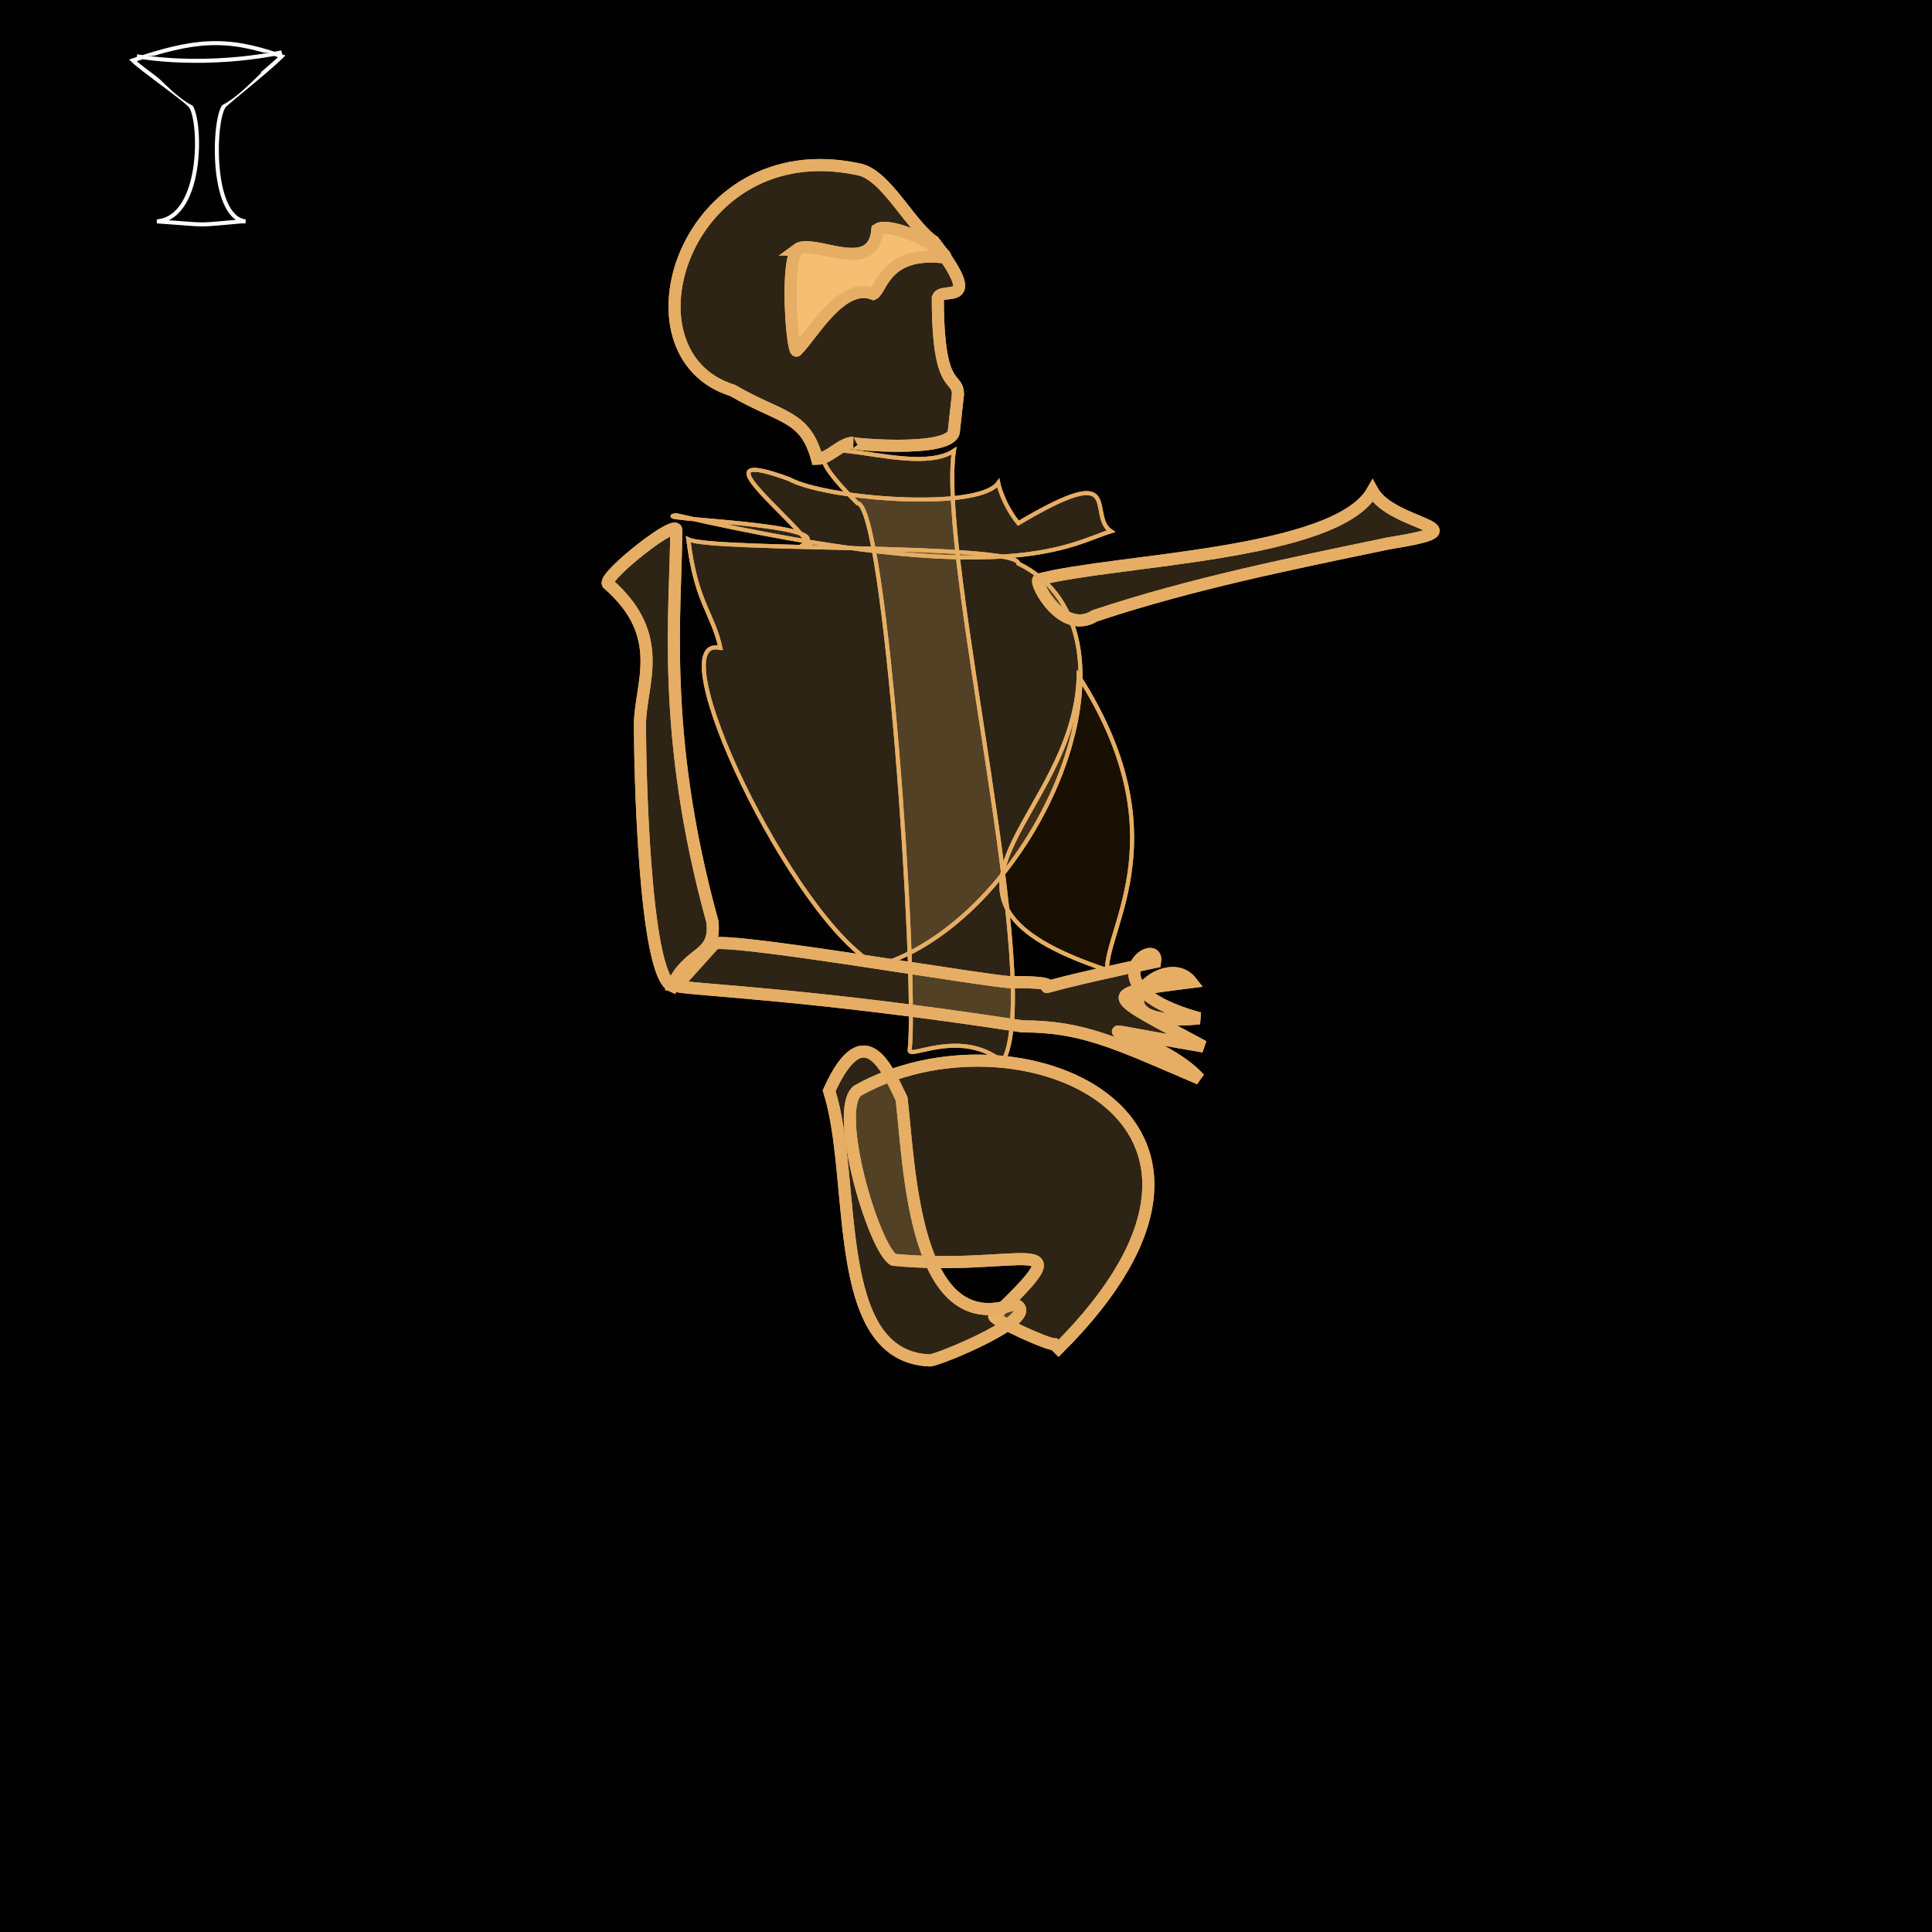
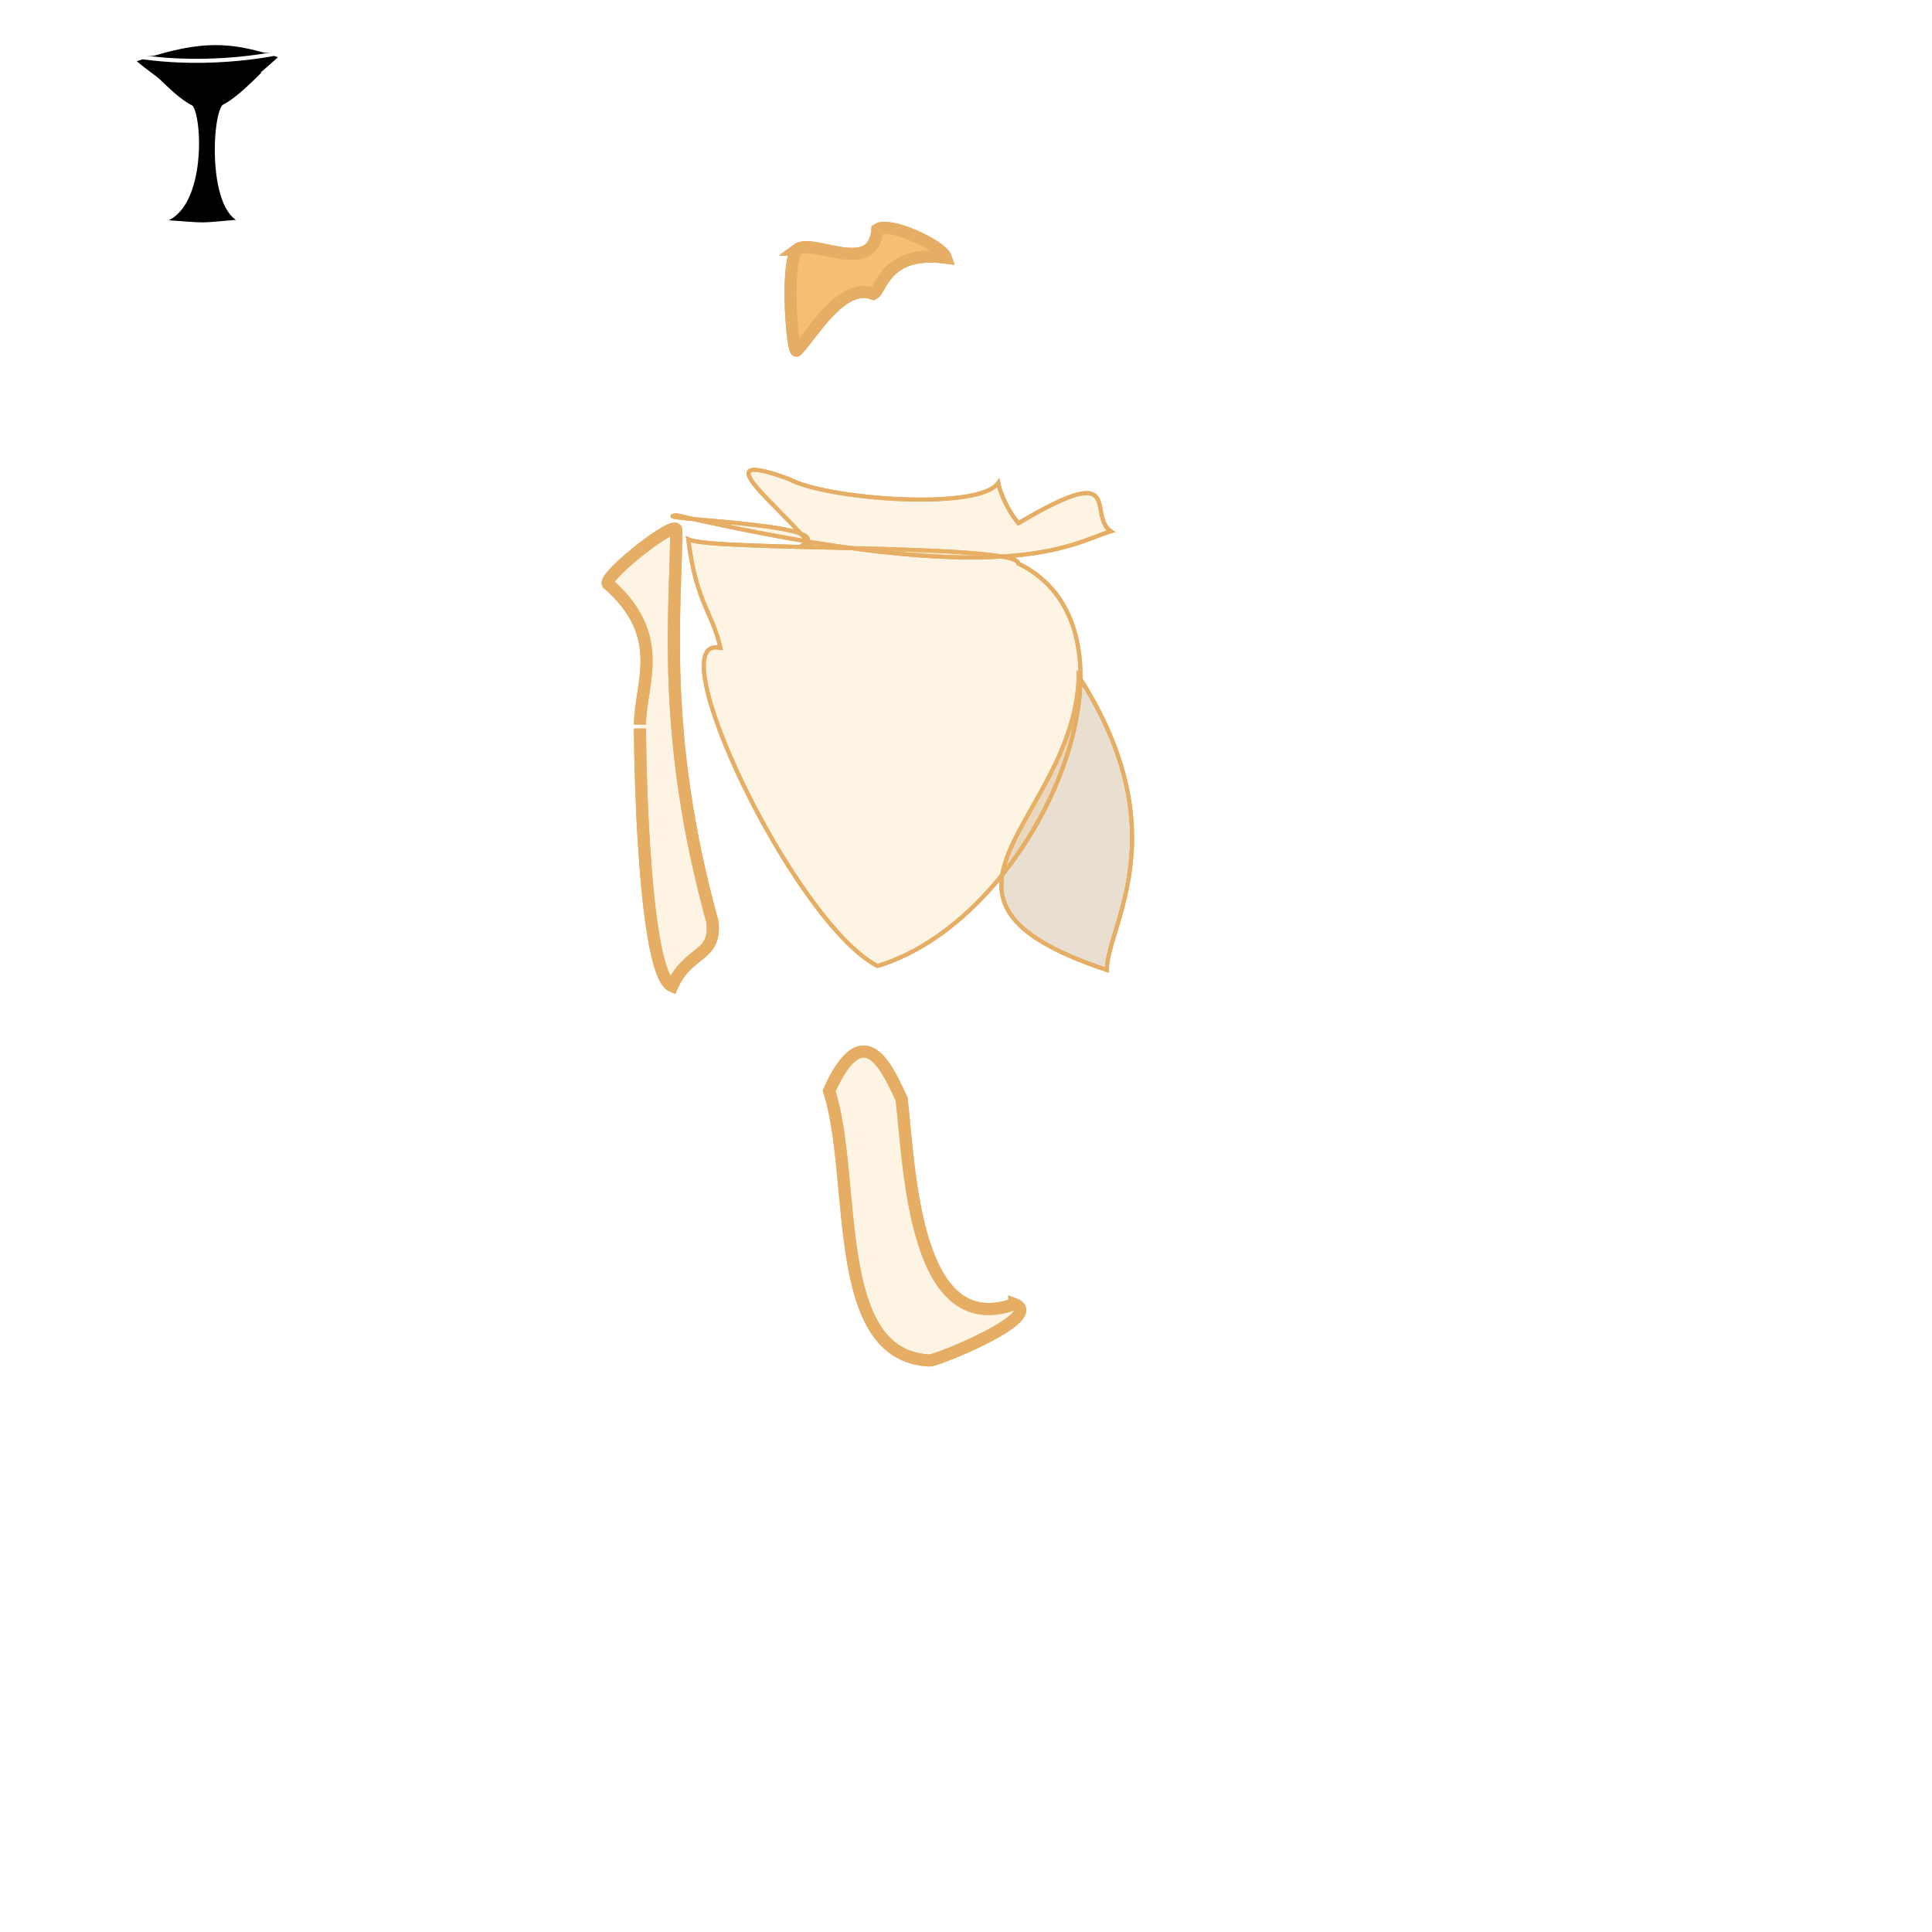
<svg xmlns="http://www.w3.org/2000/svg" width="480" height="480" viewBox="0 0 480 480">
  <filter id="b" filterUnits="userSpaceOnUse">
    <feGaussianBlur in="SourceGraphic" stdDeviation="5" result="w" />
    <feGaussianBlur in="SourceGraphic" stdDeviation="10" result="x" />
    <feMerge>
      <feMergeNode in="w" />
      <feMergeNode in="x" />
    </feMerge>
  </filter>
  <filter id="a" filterUnits="userSpaceOnUse">
    <feGaussianBlur in="SourceGraphic" stdDeviation="20" result="v" />
    <feGaussianBlur in="SourceGraphic" stdDeviation="99" result="z" />
    <feMerge>
      <feMergeNode in="v" />
      <feMergeNode in="z" />
    </feMerge>
  </filter>
  <filter id="c">
    <feTurbulence baseFrequency="0.1" />
    <feDisplacementMap in="SourceGraphic" scale="3" />
  </filter>
-   <path d="M0 0h480v480H0z" />
  <g style="filter:url(#a)">
-     <circle cx="455" r="350" fill-opacity="0.2" style="filter:url(#a)" />
    <animate attributeName="fill" values="#4fe1ff;#ff9ef4;#4fe1ff" keyTimes="0;0.5;1" dur="1s" repeatCount="indefinite" />
  </g>
  <g style="filter:url(#b)">
    <g id="e">
      <g fill="none" stroke-width="5" stroke-dasharray="20, 180" style="filter:url(#c)" id="d">
        <animate attributeName="stroke" values="#cc78ea;#F9F871;#cc78ea" keyTimes="0;0.5;1" dur="4s" repeatCount="indefinite" />
        <animate attributeName="stroke-dashoffset" from="800" to="0" dur="4s" repeatCount="indefinite" />
        <path d="M128 45c-6-23-23-30-23-30m23 30c1-19 23-32 23-32m-23 32c-13-13-29-1-29-1m29 1c20-15 29-2 29-2m-29 2c-20 10-27 23-27 23m27-23c20 10 29 28 29 28" />
      </g>
      <use href="#d" x="20" y="250" />
      <use href="#d" x="263" y="234" />
    </g>
    <g id="f" style="filter:url(#c)">
      <animateTransform attributeName="transform" type="translate" values="0 0;0 -10;0 0" dur="0.5s" repeatCount="indefinite" />
      <g fill="#f4be73" fill-opacity="0.1" stroke="#e6ae64" stroke-width="3">
-         <path d="M272 153c24-8 49-13 73-18 25-4 1-4-4-13-9 16-64 17-83 22-1 1 6 14 14 9zm-9 182c58-58-11-86-50-64-6 5 4 39 9 42 32 3 48-8 25 14 0 1 13 7 15 7z" />
        <path>
          <animate attributeName="d" values="m358 130c9-7-16-62-19-79 2-13 0-9-1-29-4-4 1 18-4 16-7-50-6 14-8 0-11-46-6 6-4 4-20-48 0-1-7 1-4-11-7 1 0-22-6 6-15 14-2 23 5 19 12 6 17 18 2 8 19 50 11 58 1 1 16 9 18 9z;m351 131c11 0 27-54 32-71 9-9 6-7 18-23-1-6-11 14-13 9 27-43-14 7-6-5 21-42-8 1-1 1 15-50 1-1-6-4 4-11-6-4 14-17-8 1-20 1-16 16-8 18 5 12 2 25-4 7-21 57-32 58 1 4 17 9 14 9z;m358 130c9-7-16-62-19-79 2-13 0-9-1-29-4-4 1 18-4 16-7-50-6 14-8 0-11-46-6 6-4 4-20-48 0-1-7 1-4-11-7 1 0-22-6 6-15 14-2 23 5 19 12 6 17 18 2 8 19 50 11 58 1 1 16 9 18 9z" keyTimes="0;0.5;1" dur="0.5s" repeatCount="indefinite" />
        </path>
        <path d="M252 324c-25 9-26-34-28-51-3-6-9-22-18-2 7 22 0 66 25 67 2 0 29-11 21-14z" />
        <g stroke-width="1">
          <path d="M275 241c0-11 18-34-7-73-1 36-47 55 7 73z" fill="#87530b" />
-           <path d="M249 264c11-18-16-125-12-152-12 8-49-12-24 13 7 0 15 118 13 136 0 2 12-5 22 2z" />
          <path d="M179 161c-16-4 18 68 39 79 40-12 70-83 35-100 0-5-76-3-82-6 2 16 6 18 8 27z" />
          <path d="M200 135c7-5-40-6-32-7 83 19 98 7 108 4-6-4 4-18-23-2-4-5-5-10-5-10-5 7-43 4-52-1-22-8-2 7 5 16z" />
        </g>
        <g stroke="none" fill-opacity="1">
          <path>
            <animate attributeName="d" from="m178 142c19 8 69 13 83 28-16 3-49-8-78 1 97 20 56 56 22 59 42-11 36-73 53-39-89-25-6 21-69 7 67-10 80-62-11-56z" to="m255 152c-50-31-36 31-70 5 12 1 34-1 78 21-60-4-99 31-26 47-118-84-9-25 14-23-44-30-44-22 10-38-79-15-113-27-7-11z" dur="0.25s" repeatCount="indefinite" />
            <animate attributeName="fill" from="#B7A99A" to="#009786" dur="0.4s" repeatCount="indefinite" />
          </path>
          <path>
            <animate attributeName="d" from="m267 191c22 18-47 31 5 44-22-13-14-52 5-13-28-8 12-53-10-31z" to="m277 195c-17 19 23 50-22 21 31 46 11-30 2-7 36 17 0-61 20-14z" dur="0.25s" repeatCount="indefinite" />
            <animate attributeName="fill" from="#009786" to="#B7A99A" dur="0.4s" repeatCount="indefinite" />
          </path>
        </g>
-         <path d="M159 181c0 9 1 61 8 64 4-9 11-7 10-16-13-47-9-78-9-97 1-4-18 11-17 13 15 13 8 25 8 35z" />
-         <path d="M168 245c5 1 34 2 86 10 15 0 23 4 44 13-11-12-40-15 1-8-24-13-27-13-3-16-7-9-27 12 2 9-29-8-10-21-11-14-47 10-13 5-35 5-1 1-80-13-75-9zm70-147c0-5-5 0-5-24 1-3 12 3-1-14-6-4-12-17-19-18-43-9-60 46-31 55 12 7 18 6 21 17 3 0 6-4 9-4-4 0 25 3 25-3z" />
+         <path d="M159 181c0 9 1 61 8 64 4-9 11-7 10-16-13-47-9-78-9-97 1-4-18 11-17 13 15 13 8 25 8 35" />
        <path>
          <animate attributeName="d" values="m331 403c-9-28-44-75-48-93-2 5-7 11-11 15 16 24 40 75 43 83 8-4 10-6 16-5z;m299 421c-1-34-9-83-16-113-2 5-8 14-13 18 7 28 7 76 3 88 8-4 20 6 25 7z;m331 403c-9-28-44-75-48-93-2 5-7 11-11 15 16 24 40 75 43 83 8-4 10-6 16-5z" dur="0.5s" repeatCount="indefinite" />
        </path>
        <path>
          <animate attributeName="d" values="m292 492c4-10 31-51 36-64 31-29-24-33-17-4 0 6-36 53-37 64 5 5 14 7 17 5z;m283 492c1-13 5-40 10-53 17-27-35-36-18-3-3 5-8 45-9 56 5 5 17 0 17 0z;m292 492c4-10 31-51 36-64 31-29-24-33-17-4 0 6-36 53-37 64 5 5 14 7 17 5z" dur="0.5s" repeatCount="indefinite" />
        </path>
        <path>
          <animate attributeName="d" values="m178 421c9-7 28-67 34-76 25-22-15-44-12-2-12 20-4 6-22 48-6 4-26 6-26 24 12 3 18 2 25 7z;m203 427c9-7 5-76 11-85 18-28-24-41-16-3-4 20 4-2-10 62-6 4-26 7-9 25 12 3 18-4 25 2z;m178 421c9-7 28-67 34-76 25-22-15-44-12-2-12 20-4 6-22 48-6 4-26 6-26 24 12 3 18 2 25 7z" dur="0.5s" repeatCount="indefinite" />
        </path>
        <path>
          <animate attributeName="d" values="m204 494c-27-11-49-68-50-76 6-8 18 6 25 4-4 20 45 68 26 72z;m204 495c-19-12-26-58-27-66 6-8 20-2 27-4-4 18 18 72-6e-3 70z;m204 494c-27-11-49-68-50-76 6-8 18 6 25 4-4 20 45 68 26 72z" dur="0.5s" repeatCount="indefinite" />
        </path>
        <path d="M198 62c-3 4-1 27 0 25 4-4 11-17 19-14 2-1 3-11 18-9-1-3-14-9-17-7-1 12-16 2-20 5z" fill-opacity="1">
          <animate attributeName="fill" from="#000" to="#e30b4c" dur="0.25s" repeatCount="indefinite" />
        </path>
      </g>
      <path fill="#fff" stroke="none">
        <animate attributeName="d" from="m186 88c-29-17 33 24 49 9 3 32-9-41-3 9-18-55 12 44-12-25 9 49 7 25-7 1 20 36-12 14-26 6z" to="m194 89c7 19 46 14 39 4-3 14 9 30-8-5 7 54-9-33-3 16-4-9-8-35-5-2-20-40 1 30-23-13z" dur="0.1s" repeatCount="indefinite" />
      </path>
    </g>
  </g>
  <use href="#e" />
  <use href="#f" />
  <path d="M0 0v460" id="g" />
  <g style="filter:url(#c)">
    <path d="M61 55c-9-1-8-27-5-29 1-1 11-9 14-12-14-5-22-4-37 1 2 2 12 9 14 11 3 2 4 28-8 29 14 1 9 1 21 0z" stroke="#fff" />
    <path d="M34 14c19 3 36-1 36-1" stroke="#fff" />
    <path d="M65 18c-12-1-16-1-26 1 11 11 14 11 26-1z">
      <animate attributeName="fill" from="#80b7ff" to="#ec86f7" dur="0.4s" repeatCount="indefinite" />
    </path>
    <animateTransform attributeName="transform" type="rotate" from="0 65 18" to="360 65 18" dur="1.2s" repeatCount="indefinite" />
    <animateMotion dur="1s" repeatCount="indefinite">
      <mpath href="#g" />
    </animateMotion>
  </g>
</svg>